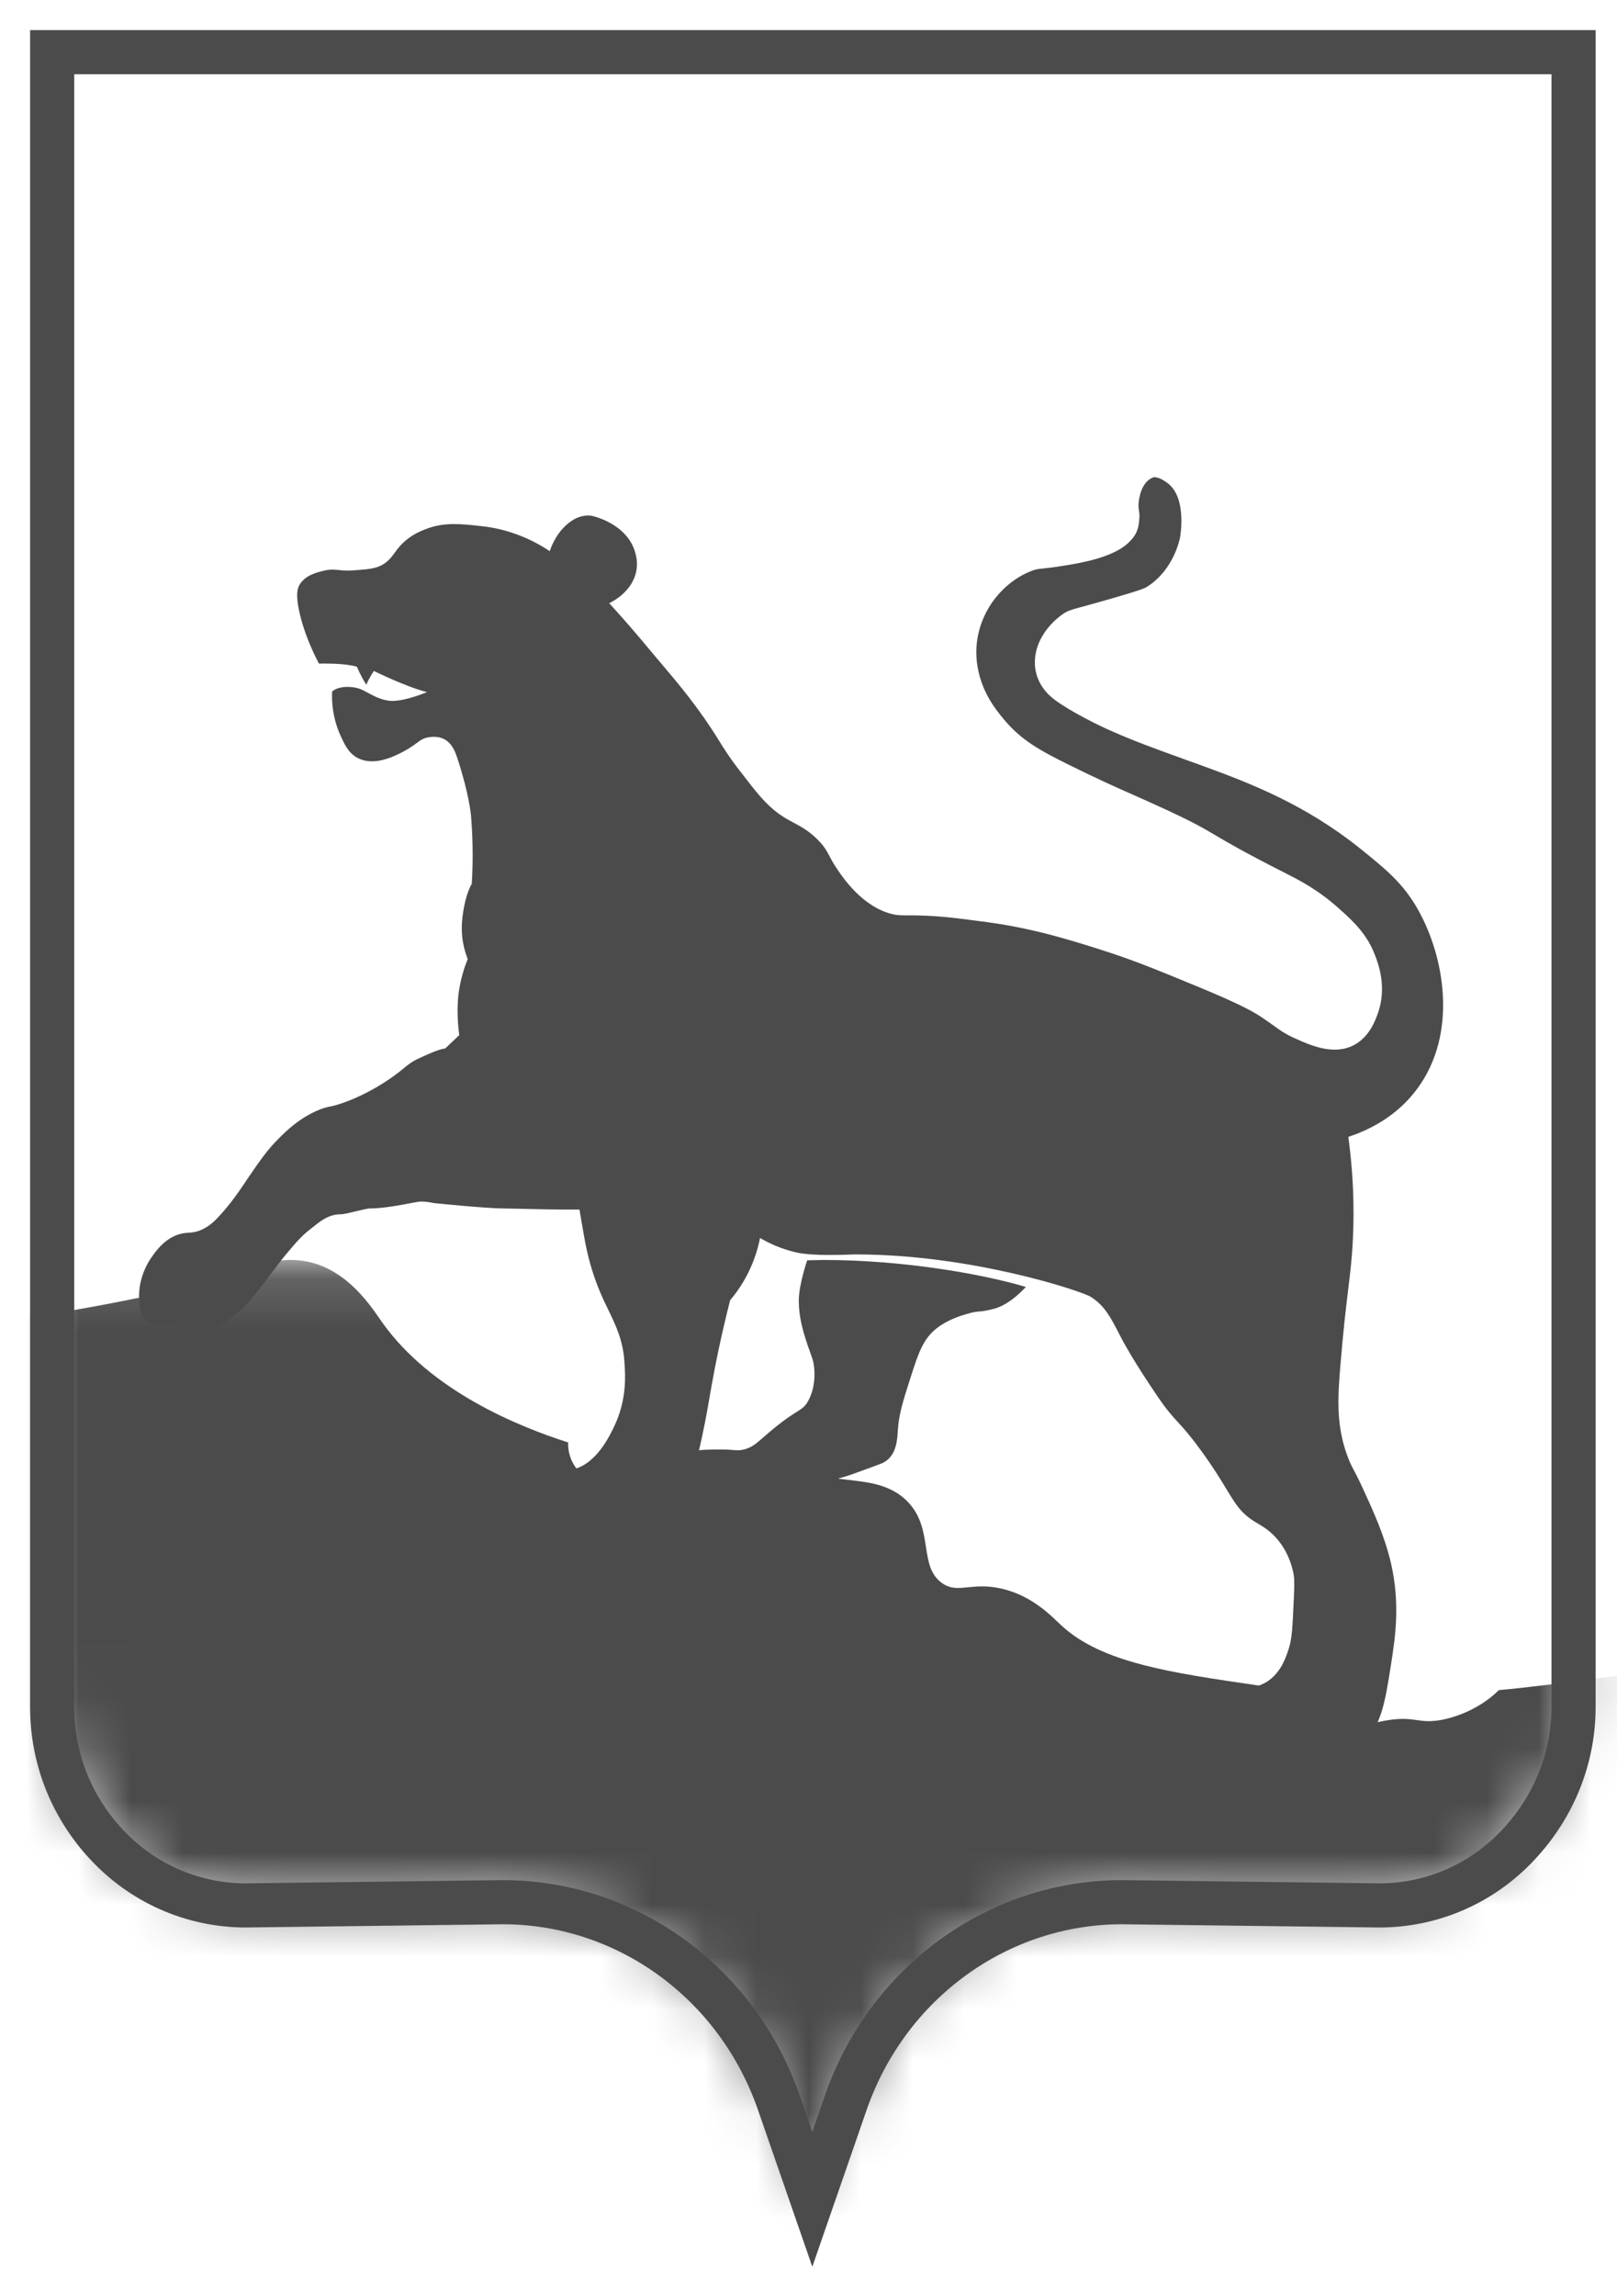
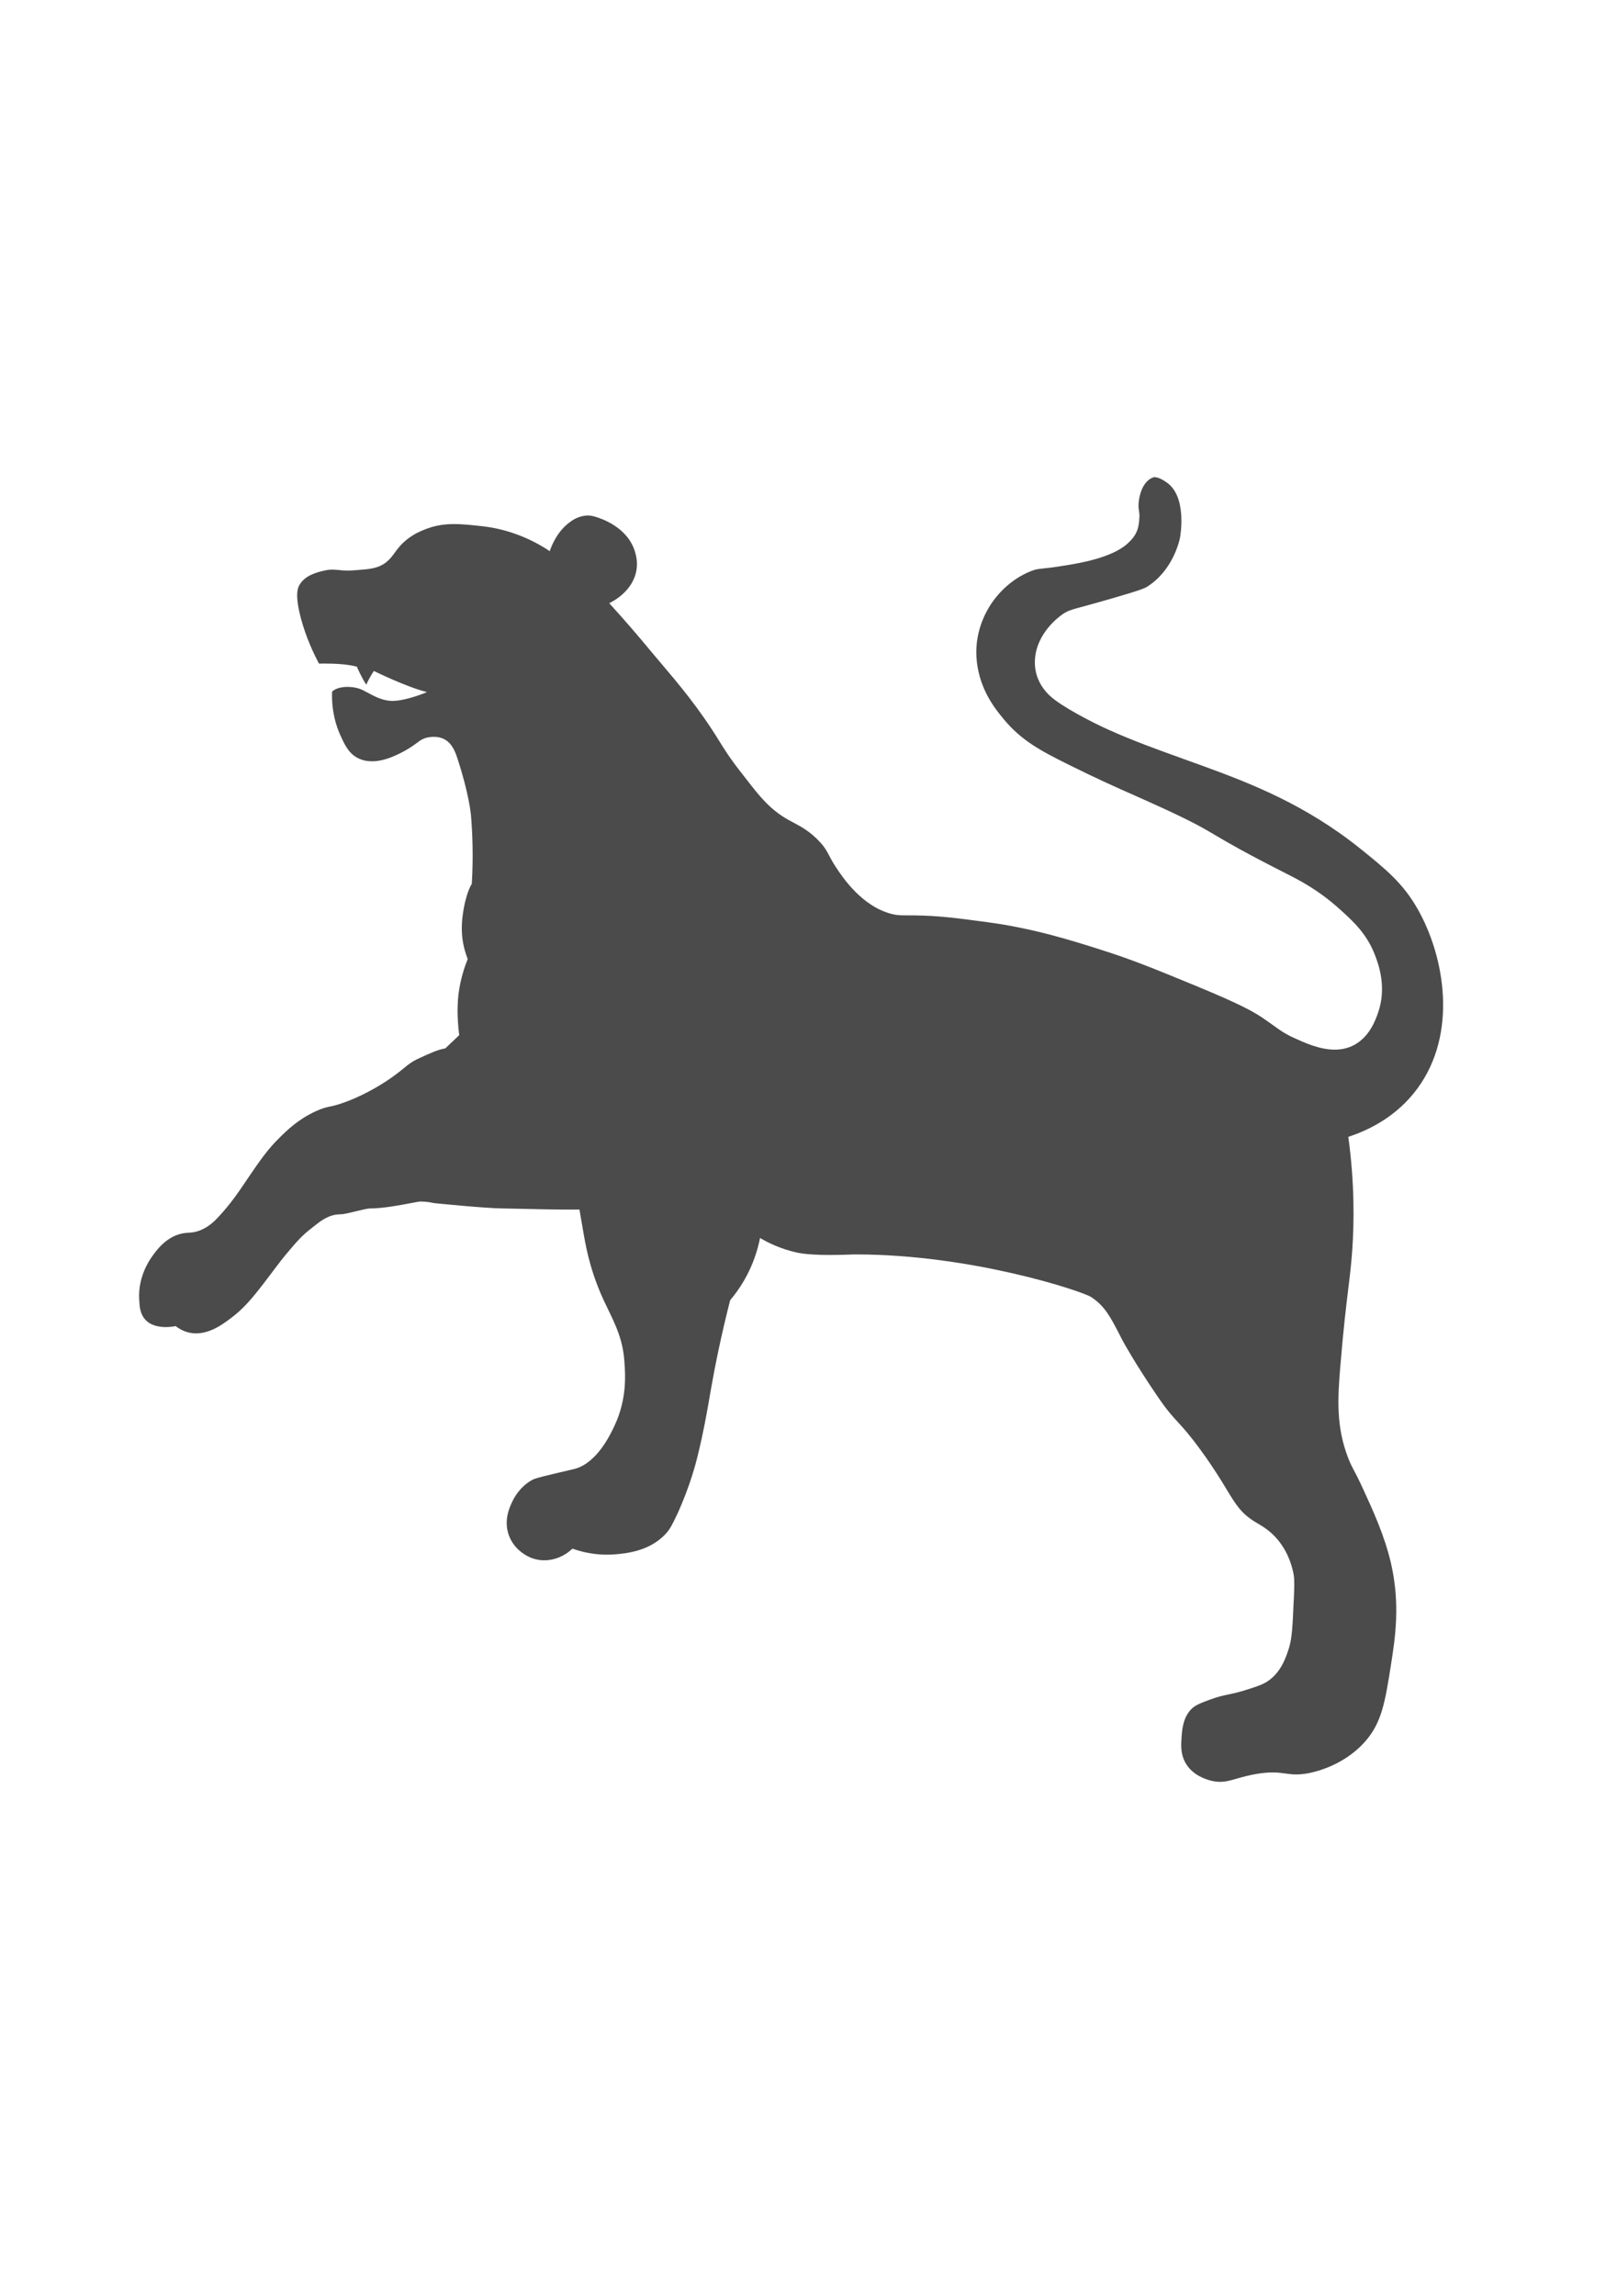
<svg xmlns="http://www.w3.org/2000/svg" width="31" height="44" viewBox="0 0 31 44" fill="none">
  <rect width="30" height="42" fill="black" fill-opacity="0" transform="translate(1 1)" />
  <rect width="30" height="42" fill="black" fill-opacity="0" transform="translate(1 1)" />
  <rect width="30" height="18" fill="black" fill-opacity="0" transform="translate(1 24.143)" />
  <mask id="mask0" mask-type="alpha" maskUnits="userSpaceOnUse" x="1" y="24" width="30" height="19">
-     <path fill-rule="evenodd" clip-rule="evenodd" d="M1 24.143V32.561C1 33.6 1.386 34.575 2.092 35.305C2.798 36.036 3.73 36.431 4.723 36.418L9.53 36.356C9.553 36.356 9.576 36.356 9.6 36.356C11.974 36.356 14.097 37.919 14.896 40.266L15.536 42.143L16.176 40.266C16.975 37.92 19.099 36.356 21.473 36.356C21.497 36.356 21.523 36.356 21.546 36.356L26.358 36.418C26.373 36.418 26.4 36.419 26.416 36.419C27.391 36.419 28.331 36.024 29.026 35.305C29.733 34.575 30.167 33.6 30.167 32.561V24.143H1H1Z" fill="white" />
-   </mask>
+     </mask>
  <g mask="url(#mask0)">
    <path fill-rule="evenodd" clip-rule="evenodd" d="M28.736 32.385C28.281 32.835 27.708 32.944 27.626 32.958C27.533 32.974 27.457 32.98 27.39 32.98C27.212 32.98 27.1 32.937 26.896 32.937C26.808 32.937 26.704 32.945 26.57 32.968C26.195 33.031 26.017 33.136 25.798 33.136C25.737 33.136 25.672 33.128 25.599 33.108C25.521 33.087 25.222 33.007 25.071 32.727C25.011 32.615 24.992 32.504 24.988 32.397C24.695 32.371 24.401 32.337 24.107 32.294C22.429 32.05 21.121 31.859 20.352 31.15C20.162 30.975 19.802 30.58 19.205 30.442C19.061 30.408 18.937 30.398 18.827 30.398C18.641 30.398 18.498 30.428 18.367 30.428C18.26 30.428 18.162 30.408 18.058 30.333C17.613 30.015 17.897 29.331 17.432 28.808C17.13 28.469 16.703 28.41 16.389 28.372C15.346 28.244 14.561 28.171 13.936 28.119C13.636 28.292 13.303 28.319 13.14 28.332C13.094 28.335 13.042 28.338 12.983 28.338C12.797 28.338 12.549 28.312 12.265 28.211C12.099 28.37 11.887 28.456 11.676 28.456C11.59 28.456 11.503 28.442 11.42 28.412C11.382 28.398 11.049 28.272 10.93 27.91C10.899 27.815 10.889 27.724 10.892 27.64C9.974 27.345 8.264 26.672 7.314 25.321C7.124 25.05 6.676 24.341 5.906 24.177C5.791 24.153 5.681 24.143 5.577 24.143C5.253 24.143 4.994 24.239 4.863 24.286C4.08 24.567 2.774 24.898 0.431 25.267L-1.916 28.753L-2.333 35.399L13.833 44.714L29.218 42.971L32.667 31.864C32.183 31.949 29.773 32.296 28.736 32.385Z" fill="#4B4B4B" />
  </g>
  <rect width="25" height="25" fill="black" fill-opacity="0" transform="translate(2.667 9.143)" />
  <path fill-rule="evenodd" clip-rule="evenodd" d="M26.069 16.254C25.018 15.413 23.971 15.009 23.07 14.68C22.936 14.631 22.805 14.584 22.676 14.538L22.668 14.535L22.667 14.534C22.177 14.358 21.716 14.193 21.219 13.968C20.95 13.846 20.351 13.542 20.125 13.33C20.047 13.258 19.826 13.028 19.84 12.661C19.861 12.138 20.298 11.821 20.37 11.771C20.469 11.702 20.523 11.687 20.794 11.614C20.918 11.58 21.089 11.533 21.331 11.463C21.892 11.301 21.949 11.269 21.994 11.241C22.5 10.922 22.618 10.329 22.623 10.3C22.631 10.254 22.76 9.501 22.358 9.239L22.346 9.231C22.308 9.205 22.218 9.143 22.124 9.143C21.855 9.224 21.829 9.627 21.828 9.649C21.824 9.717 21.83 9.754 21.836 9.79L21.836 9.791C21.841 9.823 21.847 9.855 21.844 9.906C21.835 10.148 21.778 10.27 21.613 10.419C21.314 10.688 20.694 10.79 20.473 10.827L20.453 10.83C20.192 10.874 20.061 10.887 19.98 10.895C19.889 10.905 19.859 10.908 19.777 10.939C19.296 11.124 19.04 11.511 18.99 11.589C18.915 11.707 18.661 12.119 18.728 12.686C18.791 13.217 19.062 13.566 19.252 13.792C19.584 14.187 19.936 14.379 20.482 14.65C21.049 14.931 21.402 15.088 21.758 15.245C21.948 15.33 22.14 15.415 22.365 15.519C22.896 15.766 23.069 15.868 23.308 16.009C23.547 16.15 23.853 16.331 24.653 16.736L24.662 16.741C24.894 16.858 25.27 17.048 25.678 17.416C25.948 17.658 26.206 17.896 26.362 18.306C26.422 18.464 26.592 18.91 26.42 19.404C26.372 19.541 26.26 19.862 25.962 20.023C25.842 20.088 25.715 20.113 25.588 20.113C25.301 20.113 25.015 19.983 24.805 19.887C24.63 19.807 24.536 19.739 24.411 19.648C24.352 19.606 24.285 19.558 24.201 19.501C24.028 19.387 23.803 19.253 22.944 18.898C22.125 18.561 21.716 18.392 21.103 18.198C20.546 18.021 19.809 17.788 18.931 17.671C18.335 17.591 17.998 17.546 17.521 17.54C17.478 17.54 17.441 17.54 17.409 17.54C17.252 17.54 17.201 17.538 17.116 17.518C16.534 17.383 16.155 16.812 16.033 16.628C15.964 16.524 15.927 16.453 15.895 16.392C15.851 16.307 15.817 16.242 15.723 16.139C15.537 15.934 15.351 15.836 15.198 15.755C15.168 15.739 15.14 15.725 15.113 15.709C14.758 15.512 14.544 15.235 14.324 14.951L14.32 14.946C14.283 14.898 14.246 14.85 14.208 14.802C13.992 14.53 13.854 14.305 13.802 14.22L13.795 14.209C13.402 13.568 12.997 13.091 12.666 12.701L12.665 12.7C12.592 12.614 12.522 12.531 12.456 12.452C12.265 12.221 12.003 11.913 11.68 11.558C11.734 11.532 12.137 11.334 12.202 10.921C12.227 10.768 12.194 10.647 12.178 10.588C12.043 10.101 11.521 9.935 11.427 9.906C11.37 9.888 11.317 9.877 11.26 9.877C11.084 9.889 10.983 9.962 10.918 10.01C10.685 10.184 10.579 10.444 10.539 10.561C10.391 10.462 10.184 10.342 9.922 10.245C9.582 10.118 9.307 10.088 9.142 10.072C8.992 10.056 8.849 10.042 8.707 10.042C8.524 10.042 8.342 10.066 8.146 10.145C8.064 10.177 7.937 10.229 7.798 10.34C7.682 10.433 7.623 10.515 7.568 10.59C7.522 10.653 7.48 10.712 7.41 10.768C7.257 10.893 7.082 10.906 6.855 10.923L6.802 10.927C6.751 10.931 6.706 10.933 6.667 10.933C6.593 10.933 6.538 10.928 6.488 10.922C6.447 10.918 6.411 10.915 6.371 10.915C6.323 10.915 6.271 10.92 6.203 10.937C6.077 10.967 5.848 11.022 5.74 11.21C5.705 11.272 5.651 11.404 5.771 11.856C5.829 12.072 5.933 12.372 6.115 12.716C6.15 12.716 6.186 12.715 6.223 12.715C6.444 12.715 6.674 12.729 6.842 12.775C6.842 12.775 6.921 12.966 7.023 13.121C7.071 12.998 7.168 12.857 7.168 12.857C7.168 12.857 7.785 13.162 8.186 13.262C8.186 13.262 7.803 13.426 7.529 13.431C7.342 13.431 7.184 13.346 7.053 13.275L7.052 13.275C6.989 13.241 6.933 13.21 6.882 13.194C6.818 13.174 6.74 13.162 6.662 13.162C6.548 13.162 6.434 13.188 6.366 13.253C6.353 13.645 6.453 13.927 6.52 14.077C6.603 14.261 6.678 14.43 6.855 14.523C6.946 14.571 7.042 14.588 7.132 14.588C7.284 14.588 7.417 14.54 7.477 14.519C7.533 14.498 7.766 14.408 7.992 14.236L8.001 14.23C8.038 14.201 8.08 14.169 8.146 14.145C8.152 14.143 8.224 14.119 8.318 14.119C8.38 14.119 8.45 14.129 8.516 14.164C8.669 14.243 8.729 14.41 8.768 14.528C8.993 15.211 9.028 15.611 9.028 15.611C9.057 15.95 9.077 16.4 9.045 16.936C9.045 16.936 8.926 17.108 8.869 17.55C8.817 17.953 8.908 18.212 8.954 18.344L8.966 18.378C8.905 18.529 8.832 18.749 8.794 19.02C8.791 19.039 8.785 19.085 8.78 19.152C8.777 19.197 8.776 19.226 8.775 19.257C8.773 19.288 8.773 19.322 8.772 19.358C8.773 19.496 8.78 19.658 8.804 19.835L8.536 20.09C8.406 20.106 8.213 20.196 8.069 20.263L8.021 20.285C7.895 20.343 7.834 20.393 7.745 20.466L7.744 20.467C7.689 20.512 7.623 20.565 7.526 20.635C7.397 20.726 7.069 20.948 6.642 21.109C6.481 21.17 6.396 21.189 6.322 21.204C6.244 21.221 6.18 21.235 6.052 21.294C5.718 21.448 5.504 21.656 5.354 21.805C5.124 22.032 4.986 22.235 4.746 22.586L4.745 22.587L4.698 22.658L4.697 22.659C4.573 22.843 4.42 23.069 4.191 23.315C4.11 23.402 4.001 23.511 3.831 23.578C3.739 23.613 3.678 23.617 3.615 23.621C3.57 23.624 3.524 23.627 3.466 23.642C3.17 23.715 2.99 23.97 2.907 24.089C2.854 24.164 2.647 24.474 2.668 24.89C2.675 25.031 2.682 25.169 2.781 25.281C2.886 25.402 3.052 25.429 3.18 25.429C3.286 25.429 3.366 25.41 3.366 25.41C3.421 25.452 3.504 25.506 3.614 25.532C3.663 25.544 3.711 25.55 3.759 25.55C4.054 25.55 4.318 25.343 4.484 25.213C4.74 25.012 4.93 24.761 5.309 24.257C5.346 24.208 5.411 24.121 5.509 24.005C5.677 23.805 5.791 23.672 5.969 23.537C5.985 23.524 6.002 23.511 6.02 23.497L6.026 23.492C6.156 23.389 6.308 23.268 6.53 23.268C6.586 23.268 6.701 23.24 6.816 23.212C6.931 23.184 7.045 23.156 7.1 23.156C7.345 23.156 7.7 23.088 7.903 23.049C7.985 23.034 8.042 23.023 8.058 23.023C8.173 23.023 8.263 23.042 8.311 23.052L8.315 23.053C8.315 23.053 9.326 23.156 9.647 23.156C9.682 23.156 9.774 23.158 9.9 23.161L9.902 23.161C10.216 23.169 10.738 23.181 11.11 23.177C11.119 23.236 11.13 23.306 11.145 23.387C11.153 23.43 11.16 23.474 11.168 23.519L11.171 23.537C11.227 23.865 11.294 24.261 11.513 24.778C11.559 24.887 11.608 24.988 11.657 25.089L11.659 25.093C11.805 25.395 11.945 25.683 11.971 26.098L11.973 26.132C11.988 26.337 12.02 26.806 11.786 27.308C11.705 27.483 11.45 28.029 11.019 28.146C11 28.151 10.979 28.156 10.941 28.165L10.94 28.165L10.939 28.165C10.884 28.177 10.796 28.198 10.632 28.237C10.284 28.32 10.249 28.334 10.209 28.355C9.973 28.479 9.856 28.699 9.821 28.774C9.772 28.877 9.656 29.121 9.75 29.402C9.86 29.731 10.165 29.845 10.2 29.857C10.276 29.884 10.355 29.898 10.435 29.898C10.628 29.898 10.822 29.82 10.975 29.675C11.235 29.767 11.463 29.79 11.633 29.79C11.687 29.79 11.736 29.788 11.777 29.785C11.984 29.768 12.487 29.73 12.799 29.348C12.825 29.317 12.873 29.254 12.985 29.011C13.234 28.467 13.349 28.005 13.372 27.909C13.489 27.433 13.55 27.08 13.605 26.764L13.605 26.761L13.637 26.58C13.708 26.178 13.821 25.607 13.998 24.914C14.084 24.813 14.176 24.689 14.262 24.541C14.442 24.233 14.528 23.939 14.571 23.722C14.729 23.815 14.966 23.931 15.271 24C15.438 24.037 15.69 24.047 15.871 24.047C16.013 24.047 16.111 24.045 16.091 24.045C16.144 24.045 16.197 24.043 16.251 24.041C16.304 24.039 16.358 24.037 16.411 24.037C18.64 24.037 20.748 24.744 20.916 24.852C21.175 25.018 21.291 25.241 21.449 25.546L21.457 25.562C21.481 25.608 21.506 25.657 21.533 25.707C21.533 25.707 21.734 26.084 22.176 26.735C22.37 27.021 22.47 27.129 22.582 27.251C22.688 27.366 22.805 27.493 23.022 27.791C23.257 28.113 23.4 28.349 23.512 28.533L23.513 28.535C23.693 28.832 23.791 28.993 24.053 29.157C24.072 29.168 24.091 29.18 24.112 29.192C24.226 29.26 24.365 29.343 24.503 29.512C24.725 29.783 24.786 30.082 24.803 30.185C24.819 30.286 24.814 30.415 24.803 30.668L24.802 30.669C24.781 31.157 24.77 31.401 24.706 31.596C24.651 31.763 24.571 32.004 24.353 32.179C24.236 32.272 24.114 32.311 23.868 32.388C23.734 32.43 23.642 32.45 23.554 32.468C23.448 32.49 23.349 32.511 23.19 32.57C23.002 32.64 22.907 32.676 22.828 32.761C22.677 32.927 22.662 33.148 22.652 33.289C22.642 33.435 22.631 33.604 22.723 33.772C22.861 34.025 23.135 34.098 23.207 34.118C23.274 34.135 23.333 34.143 23.39 34.143C23.498 34.143 23.596 34.115 23.717 34.08C23.82 34.051 23.939 34.016 24.098 33.99C24.221 33.97 24.316 33.963 24.397 33.963C24.493 33.963 24.568 33.973 24.639 33.983C24.706 33.992 24.771 34.001 24.851 34.001C24.912 34.001 24.981 33.996 25.067 33.981C25.146 33.967 25.734 33.858 26.161 33.382C26.491 33.014 26.553 32.619 26.668 31.892C26.746 31.392 26.848 30.746 26.668 29.959C26.545 29.425 26.318 28.934 26.122 28.509C26.037 28.325 25.988 28.233 25.951 28.164C25.913 28.092 25.888 28.045 25.849 27.945C25.612 27.339 25.646 26.79 25.693 26.213C25.753 25.477 25.805 25.049 25.847 24.705C25.881 24.427 25.908 24.204 25.927 23.918C25.959 23.429 25.973 22.697 25.849 21.784C26.23 21.659 26.774 21.402 27.174 20.857C27.951 19.801 27.697 18.33 27.178 17.418C26.897 16.923 26.567 16.654 26.069 16.254Z" fill="#4B4B4B" />
-   <path fill-rule="evenodd" clip-rule="evenodd" d="M15.314 24.922C15.314 25.244 15.393 25.532 15.538 25.93C15.557 25.982 15.581 26.041 15.598 26.13C15.605 26.172 15.667 26.525 15.496 26.84C15.382 27.05 15.306 26.98 14.811 27.391C14.529 27.624 14.46 27.724 14.261 27.775C14.216 27.786 14.183 27.79 14.15 27.79C14.083 27.79 14.012 27.775 13.821 27.775C13.813 27.775 13.804 27.775 13.796 27.775C13.426 27.777 13.208 27.782 13.009 27.917C12.858 28.019 12.782 28.154 12.747 28.234C12.707 28.324 12.593 28.583 12.738 28.76C12.811 28.849 12.932 28.895 13.065 28.895C13.113 28.895 13.162 28.889 13.212 28.877C13.283 28.924 13.354 28.962 13.423 28.994C13.662 29.103 13.908 29.143 14.14 29.143C14.59 29.143 14.991 28.993 15.2 28.902C15.589 28.515 15.901 28.373 16.122 28.317C16.241 28.287 16.447 28.211 16.858 28.059C16.902 28.042 16.95 28.024 17.002 27.983C17.197 27.831 17.203 27.554 17.213 27.399C17.235 27.087 17.312 26.846 17.467 26.364C17.609 25.922 17.7 25.651 17.966 25.445C18.179 25.281 18.447 25.203 18.533 25.178C18.799 25.101 18.736 25.162 19.058 25.078C19.379 24.994 19.663 24.66 19.667 24.661C18.931 24.437 17.391 24.143 15.782 24.143C15.68 24.143 15.578 24.15 15.475 24.15C15.475 24.15 15.314 24.614 15.314 24.922Z" fill="#4B4B4B" />
-   <rect width="30" height="42" fill="black" fill-opacity="0" transform="translate(1 1)" />
-   <path fill-rule="evenodd" clip-rule="evenodd" d="M30.167 1V32.715C30.167 33.737 29.751 34.697 29.045 35.415C28.35 36.123 27.419 36.511 26.444 36.511C26.428 36.511 26.406 36.511 26.391 36.51L21.581 36.45C21.558 36.449 21.533 36.449 21.51 36.449C19.136 36.449 17.012 37.988 16.213 40.296L15.573 42.143L14.933 40.296C14.134 37.987 12.011 36.449 9.637 36.449C9.614 36.449 9.59 36.449 9.567 36.45L4.761 36.51C4.746 36.511 4.731 36.511 4.715 36.511C3.739 36.511 2.806 36.123 2.111 35.415C1.404 34.697 1 33.737 1 32.715V1H15.572H30.167V1Z" stroke="#4B4B4B" stroke-width="0.846" />
</svg>